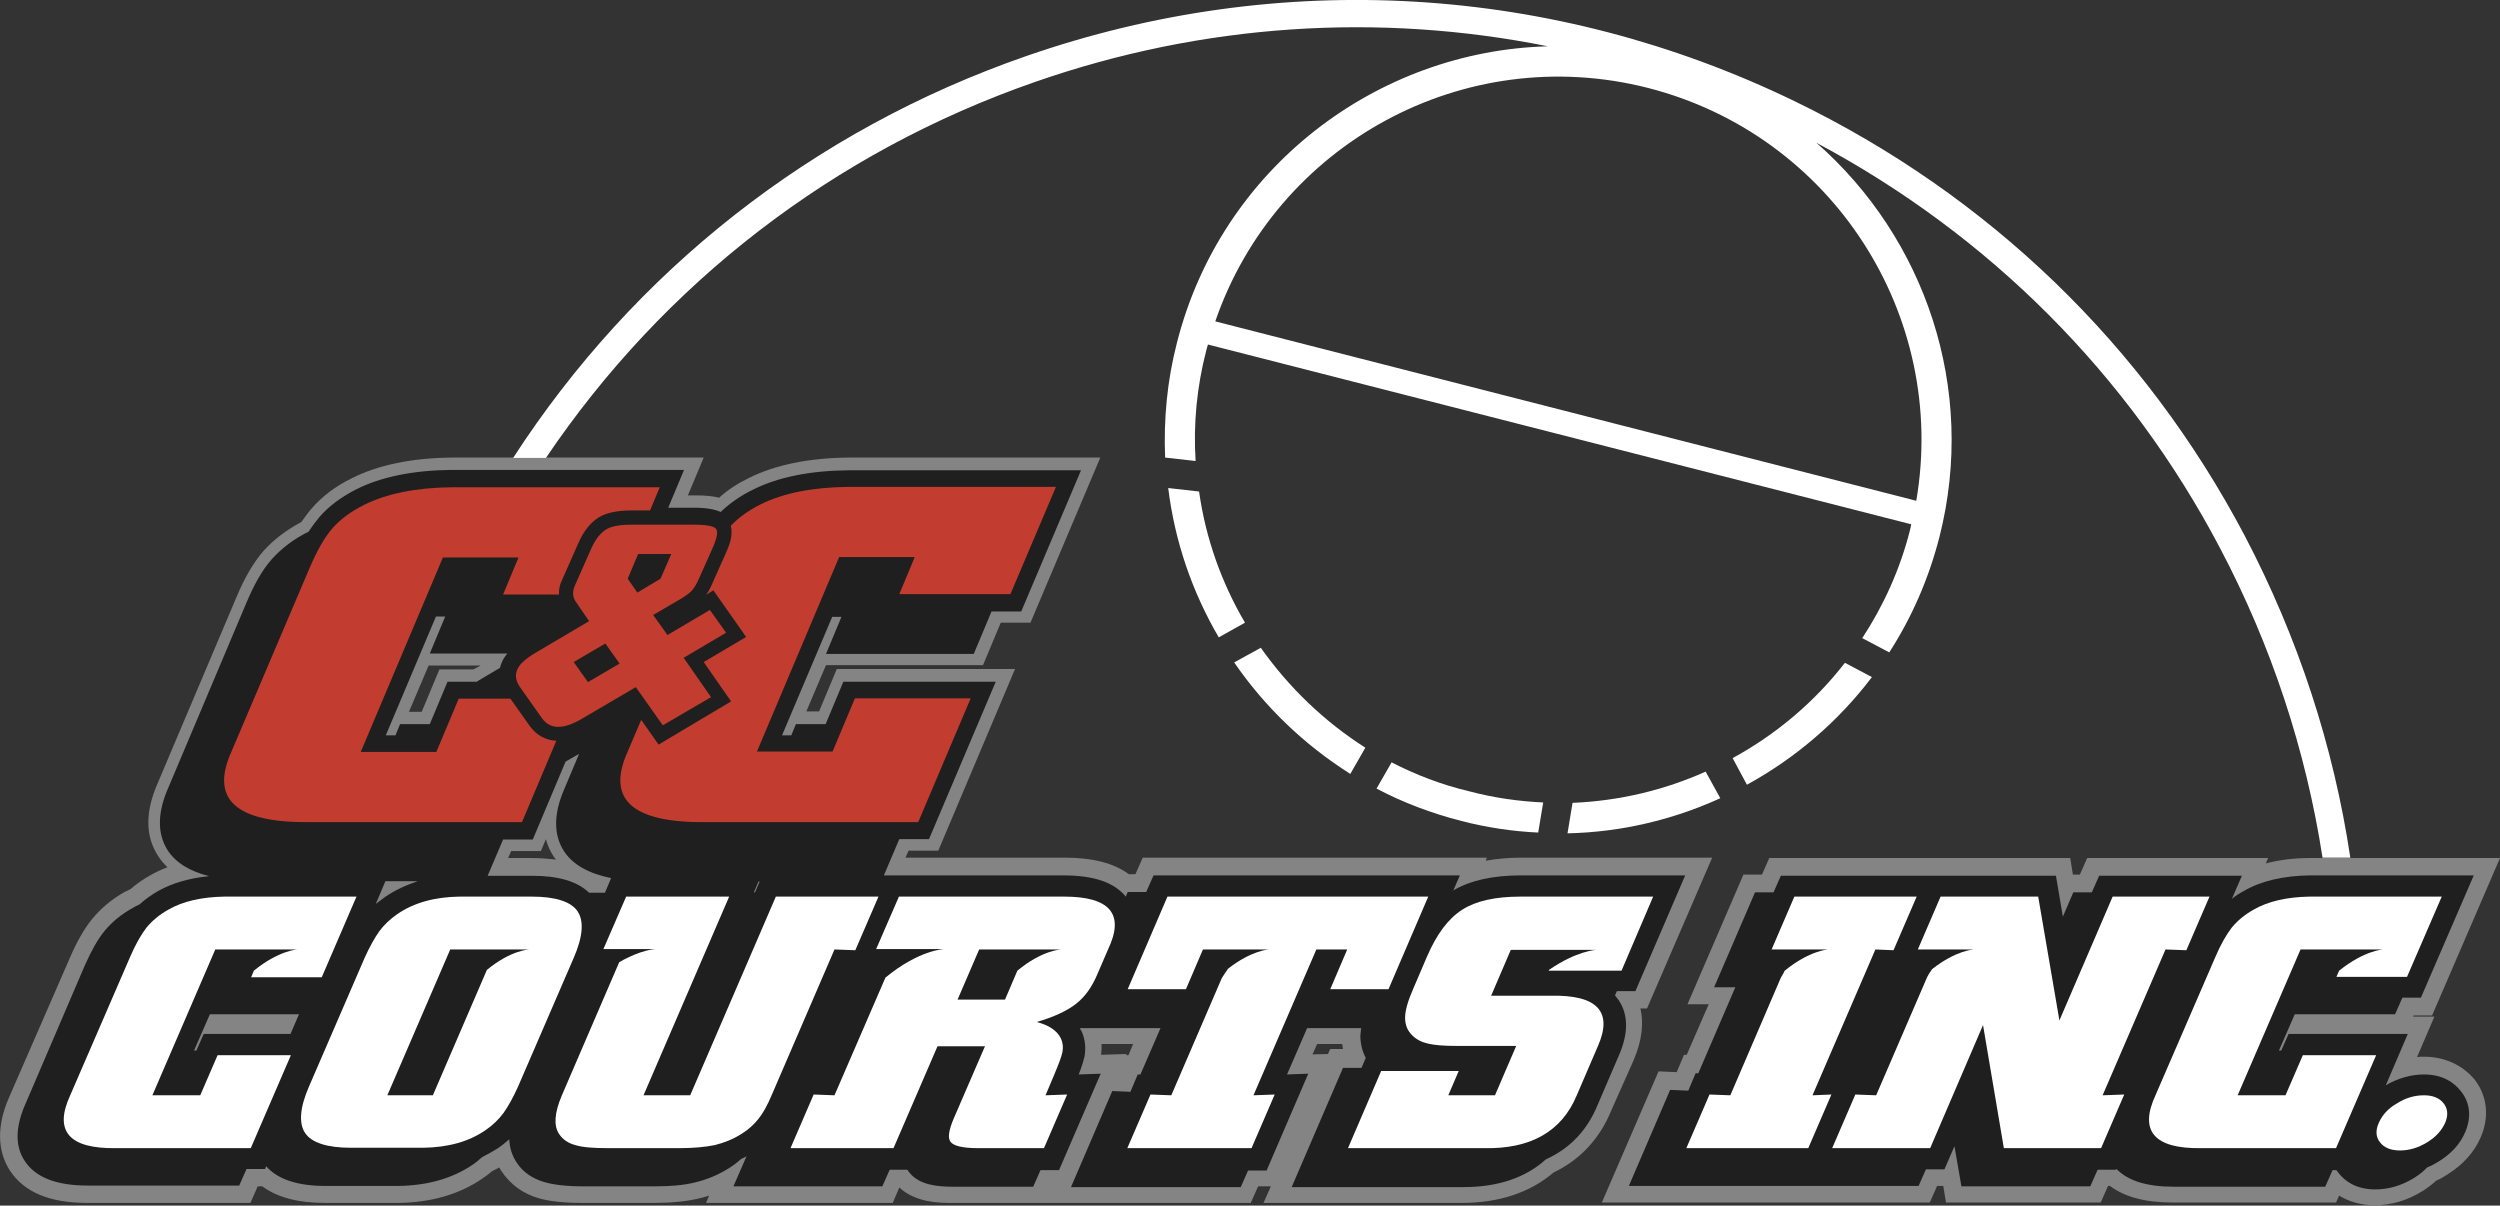
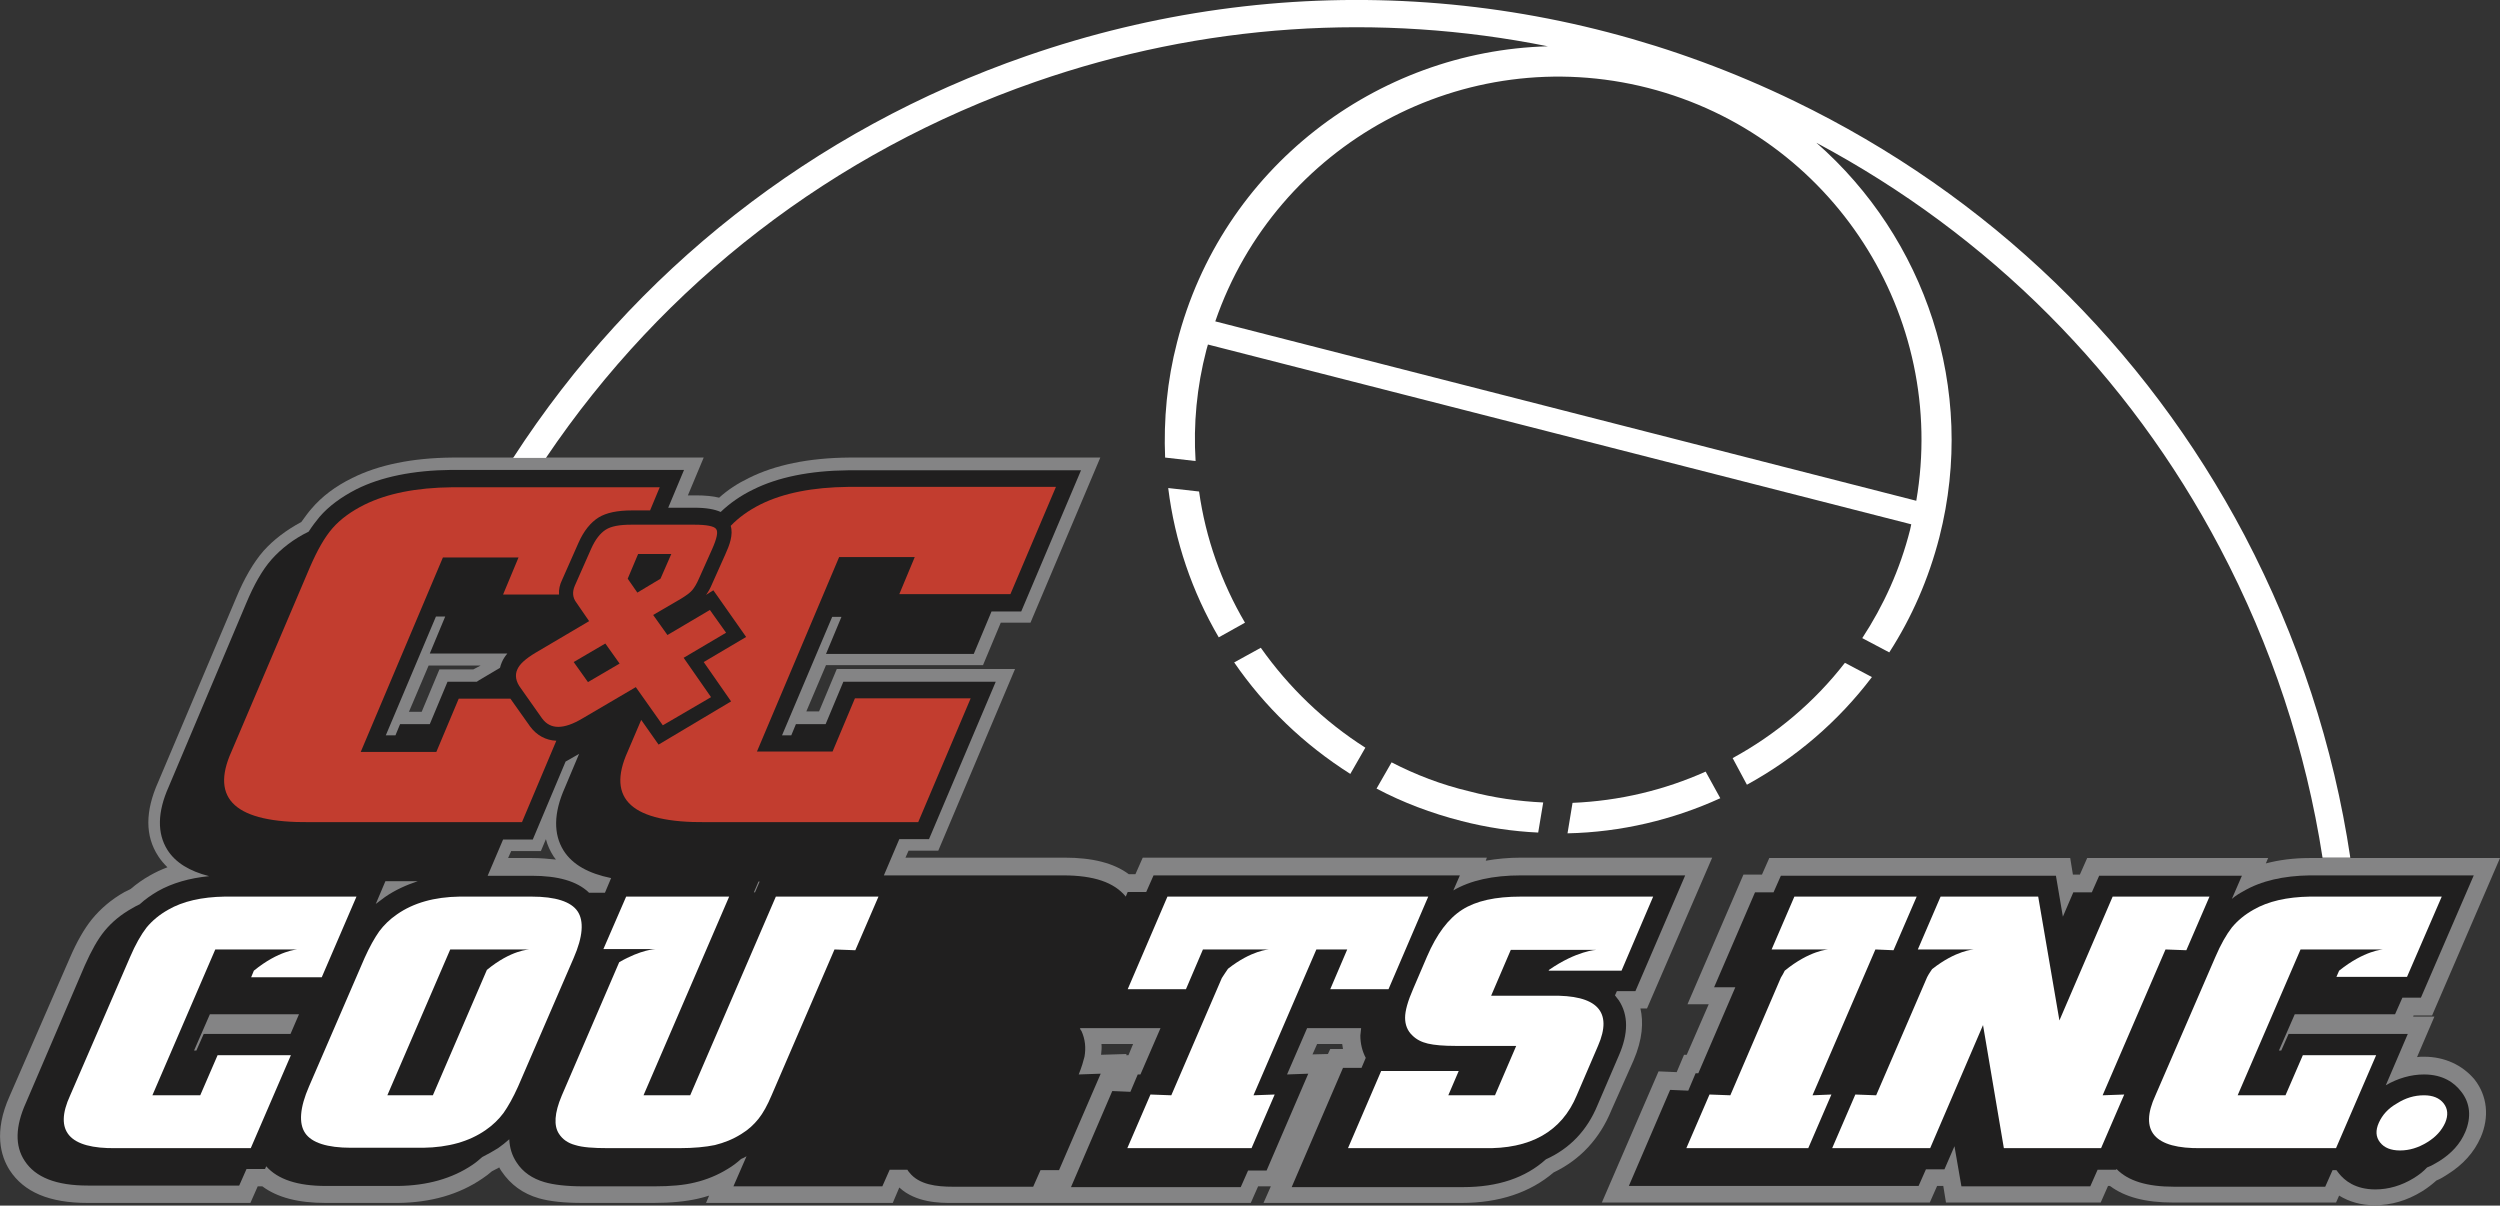
<svg xmlns="http://www.w3.org/2000/svg" version="1.1" id="Layer_1" x="0px" y="0px" viewBox="0 0 648 312.5" style="enable-background:new 0 0 648 312.5;" xml:space="preserve">
  <rect x="0" y="0" width="648" height="312.5" fill="#333333" stroke="none" />
  <style type="text/css">
	.st0{fill:#848485;}
	.st1{fill:#201F1F;}
	.st2{fill:#FFFFFF;}
	.st3{fill:#C23D2F;}
</style>
  <g>
    <g>
      <path class="st0" d="M423.4,274.9c2.4-5.6,2.6-10,1.8-13.5h1.7l16.9-39.1h-49.5c-3.3,0-6.4,0.3-9.2,0.8l0.3-0.8h-89.2l-1.9,4.3    h-1.7c-3.9-2.9-9.4-4.3-16.7-4.3h-41.2l0.8-1.8h7.7l19.9-47.1h-46.2l-4.6,11h-3.3l5.1-12h40.7l4.6-11h7.7l18.1-42.8l-65.2,0    c-10.4,0.1-19.1,1.9-25.9,5.3c-2.9,1.4-5.5,3.1-7.7,5.1c-1.6-0.4-3.6-0.6-6.1-0.6h-2l4.1-9.8l-65.2,0c-10.4,0.1-19.1,1.9-25.9,5.3    c-4.3,2.1-7.9,4.8-10.6,8c-0.9,1-1.7,2.2-2.6,3.4c-3.9,2.1-7.2,4.6-9.8,7.5c-2.6,3-5,7.1-7.1,12.2l-20.2,47.7    c-3.4,7.6-3.4,14,0,19.2c0.7,1.1,1.5,2,2.4,2.9c-1.6,0.6-3.1,1.3-4.5,2.1c-1.8,1-3.5,2.2-5,3.5c-0.6,0.3-1.1,0.6-1.6,0.8    c-3.4,1.9-6.2,4.3-8.5,7.1c-2,2.5-3.9,5.8-5.7,10L2.5,284.1c-4.2,9.3-2.3,15.6,0,19.2c3.7,5.7,10.3,8.5,20.2,8.5    c0.3,0,0.6,0,0.8,0h41.4l1.9-4.3h1.2c3.9,2.9,9.3,4.3,16.4,4.3l18.8,0c8.5-0.1,15.8-2.2,21.8-6.3c0.9-0.6,1.7-1.2,2.5-1.9    c0.6-0.3,1.3-0.7,1.9-1c0.2,0.4,0.4,0.7,0.6,1c2.3,3.4,5.5,5.8,9.7,7c2.8,0.8,6.5,1.2,11.3,1.2h18.5c4.5,0,8.3-0.4,11.4-1.1    c1-0.2,1.9-0.5,2.9-0.8l-0.8,1.9h48.4l1.7-4c4.3,4,10.7,4,13.6,4h77.5l1.9-4.3h3.3l-1.9,4.3l50.1,0c0.4,0,0.8,0,1.2,0    c9.8,0,17.8-2.7,23.9-7.9c6.9-3.3,12-8.8,15-16.2L423.4,274.9z M122.7,173.5h-8.8l-4.6,11H106l5.1-12h13.5L122.7,173.5z     M137.8,222.4l-6.1,0l0.8-1.8h7.7l1.3-3.1c0.4,1.6,1.1,3.1,2,4.5c0.2,0.3,0.4,0.5,0.6,0.8C142.2,222.6,140.1,222.4,137.8,222.4z     M292.5,273.5l-0.6,0l0.1-0.3l-6.6,0.2c0.1-0.9,0.2-1.9,0.1-2.8h8.2L292.5,273.5z M344.8,271.9l-0.6,1.3l-4,0.1l1.2-2.7h6.5    c0.1,0.4,0.1,0.9,0.2,1.3H344.8z" />
      <path class="st0" d="M628.3,273.9c-0.6,0-1.2,0-1.8,0.1l4.5-10.5h-5.5l0.1-0.3h4.8l17.6-40.8l-49.4,0c-4.1,0-7.9,0.5-11.3,1.4    l0.6-1.4H541l-1.9,4.3h-1.8l-0.7-4.3h-78l-1.9,4.3h-4.8l-14.5,33.6h5.5l-5.7,13.1l-0.7,0l-1.9,4.5l-4.7-0.2l-14.7,34h85l1.9-4.3    h1.6l0.7,4.3h40.1l1.9-4.3h0.5c3.9,2.9,9.2,4.3,16.4,4.3c0.3,0,0.6,0,0.8,0h41.4l0.8-1.8c2.6,1.6,5.7,2.5,9.2,2.5    c4.3,0,8.4-1.2,12.3-3.6c1.3-0.8,2.6-1.8,3.7-2.8c1-0.4,2-1,2.9-1.6c4-2.5,6.9-5.7,8.6-9.6c2.3-5.3,1.7-10.8-1.6-15    C638.3,276.1,633.7,273.9,628.3,273.9z" />
    </g>
    <g>
      <path class="st1" d="M628.3,278.5c-3.4,0-6.8,1-9.9,2.8l5.7-13.3h-30.9l-1.9,4.3h-0.6l4.1-9.4h26l1.9-4.3h4.8l13.7-31.7l-42.5,0    c-6.8,0.1-12.6,1.4-17.2,4.1c-1.1,0.6-2.1,1.2-3,2l2.6-6h-37l-1.9,4.3h-4.8l-2.7,6.3l-1.8-10.6h-71.3l-1.9,4.3h-4.8l-10.6,24.6    h5.5l-9.6,22.3l-0.7,0l-1.9,4.5l-4.7-0.2l-10.7,24.9h75.1l1.9-4.3h4.8l2.6-6l1.8,10.4h33.4l1.9-4.3h4.8l0.1-0.2    c3,3.1,7.9,4.6,14.9,4.6c0.3,0,0.5,0,0.7,0h38.5l1.9-4.3h1c0.2,0.3,0.4,0.5,0.6,0.8c1.5,1.9,4.3,4.2,9.5,4.2c3.4,0,6.8-1,9.9-2.9    c1.3-0.8,2.5-1.7,3.5-2.8c1.1-0.4,2.1-1,3.1-1.6c3.2-2,5.5-4.5,6.8-7.6c1.6-3.8,1.3-7.5-1.1-10.5    C636.2,280.7,633.3,278.5,628.3,278.5z M478.1,278.1L478.1,278.1l9.4-21.9l0,0L478.1,278.1z" />
      <path class="st1" d="M418.6,258l0.5-1.1h4.8l12.9-30h-42.6c-7.2,0-13.1,1.3-17.5,3.9l1.7-3.9h-79.4l-1.9,4.3h-4.8l-0.5,1.2    c-3-3.7-8.3-5.5-16.2-5.5h-46.5l4-9.4h7.7l17.3-40.8h-39.5l-4.6,11h-7.7l-1.2,2.9h-2.4l13-30.7h2.4l-4,9.6h38.3l4.6-11h7.7    l15.5-36.6h-60.4c-9.9,0.1-18.2,1.8-24.6,5c-3.3,1.6-6.1,3.6-8.4,5.8c-1.6-0.7-3.7-1.1-6.9-1.1h-6.7l4.1-9.8H117    c-9.9,0.1-18.2,1.8-24.6,5c-3.9,2-7.2,4.4-9.6,7.2c-0.9,1.1-1.9,2.4-2.8,3.8c-3.9,1.9-7.1,4.4-9.6,7.2c-2.4,2.7-4.6,6.6-6.6,11.4    L43.7,204c-2.9,6.5-3,12-0.3,16.3c2.1,3.3,5.7,5.5,10.8,6.8c-5.1,0.5-9.6,1.8-13.3,3.9c-1.7,1-3.3,2.1-4.7,3.4    c-0.7,0.3-1.4,0.7-1.9,1c-2.9,1.6-5.3,3.6-7.2,5.9c-1.8,2.2-3.4,5.1-5.1,8.9L6.7,285.9c-2.7,6-2.9,11.1-0.3,15    c2.8,4.3,8.2,6.4,16.4,6.4c0.3,0,0.5,0,0.7,0h38.5l1.9-4.3h4.8l0.3-0.7c3,3.4,8.1,5.1,15.5,5.1l18.7,0c7.5-0.1,14-1.9,19.3-5.5    c0.9-0.6,1.7-1.3,2.5-2c1.4-0.7,2.8-1.5,4.1-2.3c1-0.7,2-1.5,2.9-2.3c0.1,2.2,0.7,4.2,1.9,6c1.6,2.5,4.1,4.2,7.2,5.1    c2.4,0.7,5.7,1.1,10.1,1.1h18.5c4.1,0,7.6-0.3,10.4-1c3-0.7,5.9-1.9,8.5-3.5c1.2-0.7,2.4-1.6,3.5-2.6c0.5-0.2,0.9-0.4,1.4-0.7    l-3.4,7.8h38.6l1.9-4.3h4.6c0.1,0.2,0.3,0.5,0.5,0.7c2.5,3.2,7.1,3.7,11.3,3.7h20.8l1.9-4.3h4.8l10.8-25l-5.7,0.2    c0.8-2,1.2-3.4,1.5-4.6c0.4-2.3,0.2-4.5-0.8-6.7l-0.1-0.1c-0.1-0.2-0.2-0.3-0.3-0.5c0.1,0,0.1-0.1,0.2-0.1h20.7l-5.2,12l-0.7,0    l-1.9,4.5l-4.7-0.2l-10.7,24.9h44l1.9-4.3h4.8l10.8-25.1l-5.5,0.2l5.2-12h14c-0.1,0.7-0.1,1.3-0.2,1.9c0,2.1,0.5,4.1,1.4,5.8    l-1.1,2.6h-4.8l-13.3,30.9l43.3,0c0.4,0,0.8,0,1.2,0c8.9,0,16.1-2.4,21.4-7.2c6.2-2.8,10.7-7.5,13.4-14.1l5.5-12.8    c2.5-5.7,2.5-10.5,0-14.3C419,258.5,418.8,258.3,418.6,258z M113,159.8h2.4l-4,9.6h20.1c-0.6,0.7-1.1,1.5-1.4,2.2    c-0.2,0.5-0.4,1-0.5,1.5l-5.4,3.2c-0.2,0.1-0.4,0.3-0.6,0.4H116l-4.6,11h-7.7l-1.2,2.9H100L113,159.8z M75.3,268H52.8l-1.9,4.3    h-0.6l4.1-9.4h23.1L75.3,268z M99.8,232.5c-0.8,0.6-1.6,1.2-2.4,1.8l2.5-5.9h8.4C105.3,229.4,102.4,230.7,99.8,232.5z     M152.6,231.3c-3.1-2.9-7.9-4.3-14.8-4.3l-11.4,0l4-9.4h7.7l8.5-20.2l3.5-2l-3.7,8.8c-2.9,6.5-3,12-0.3,16.3    c2.3,3.6,6.4,5.9,12.3,7.1l-1.6,3.8H152.6z M195.4,231.3l1.2-2.8h0.3l-1.2,2.8H195.4z" />
    </g>
    <polygon class="st1" points="227.1,246 227,246.3 227.1,246.2  " />
    <path class="st2" d="M628.3,283.9c2.3,0,4,0.7,5.1,2.1c1.1,1.4,1.2,3.1,0.4,5c-0.9,2-2.4,3.7-4.7,5.1c-2.3,1.4-4.6,2.1-7,2.1   c-2.4,0-4.1-0.7-5.2-2.1c-1.1-1.4-1.2-3.1-0.3-5.1c0.9-2,2.4-3.7,4.7-5C623.5,284.6,625.8,283.9,628.3,283.9z" />
    <path class="st2" d="M201.1,232.4l-22.2,51.5h-12.1l22.2-51.5h-26.7l-5.9,13.6h13.5c0,0-3.7,0.1-9.4,3.4l-14.9,34.6   c-1.9,4.5-2.1,7.8-0.7,9.9c0.9,1.4,2.3,2.4,4.2,2.9c1.9,0.6,4.7,0.8,8.5,0.8h18.5c3.7,0,6.8-0.3,9.2-0.8c2.4-0.6,4.7-1.5,6.9-2.9   c1.8-1.1,3.2-2.4,4.4-3.9c1.2-1.5,2.3-3.5,3.4-6.1l16.3-37.8l5.4,0.2l6-13.9H201.1z" />
    <path class="st2" d="M428.5,232.4h-34.3c-6.6,0-11.6,1.1-15.2,3.4c-3.6,2.3-6.6,6.3-9.1,12.1l-3.6,8.4c-1.4,3.2-2.1,5.7-2.1,7.5   c0,1.8,0.6,3.4,1.9,4.6c1,1,2.3,1.7,4,2.1c1.7,0.4,4.1,0.6,7.2,0.6H393l-5.5,12.8h-12.1l2.7-6.3H358l-8.6,20h35.1   c12.2,0.3,20.3-4.3,24.2-13.7l5.5-12.8c3.9-8.9-0.2-13.3-12.3-13h-15.4l5.1-11.9h12.1l0,0h10.1c0,0-5.1,0.2-12.3,5.2l-0.1,0.2h18.9   L428.5,232.4z" />
    <path class="st2" d="M149.7,236.2c-1.7-2.5-5.7-3.8-11.9-3.8h-18.7c-6.5,0.1-11.9,1.6-16.2,4.6c-1.9,1.3-3.4,2.8-4.6,4.4   c-1.2,1.7-2.5,4-3.8,6.9l-14.4,33.3c-2.4,5.5-2.7,9.6-1,12.1c1.7,2.5,5.7,3.8,11.9,3.8h18.7c6.5-0.1,11.9-1.6,16.2-4.6   c1.9-1.3,3.4-2.8,4.6-4.4c1.2-1.7,2.5-4,3.8-6.9l14.4-33.3C151.1,242.8,151.4,238.7,149.7,236.2z M126.2,251.4l-14,32.5h-11.8   l16.3-37.8h11.8l0,0h8.8C137.2,246.1,132.5,246.2,126.2,251.4z" />
    <path class="st2" d="M92.4,232.4H58.2c-5.9,0.1-10.8,1.2-14.6,3.4c-2.3,1.3-4.1,2.8-5.6,4.6c-1.4,1.8-2.9,4.4-4.3,7.7l-15.5,35.8   c-4.3,9.3-0.3,13.9,11.9,13.7H65l10.4-24.1h-19l-4.5,10.4H39.5l16.3-37.8h12.4l0,0h8.9c0,0-4.8,0.2-11.3,5.5l-0.7,1.7h18.3   L92.4,232.4z" />
-     <path class="st2" d="M275.8,232.4H233l-5.9,13.6h17.6c0,0-6.5,0.2-15.2,7.4l0,0l-13.2,30.5l-5.4-0.2l-6,13.9h26.7l11.4-26.4h12.3   l-8,18.5c-1.4,3.2-1.7,5.3-0.9,6.3c0.8,1,3.1,1.6,7,1.6h17.2l6-13.9l-5.6,0.2l2.2-5.2c1.2-2.9,2-4.9,2.2-6.1   c0.2-1.2,0.1-2.3-0.4-3.4c-1-2.1-3.2-3.5-6.3-4.3c4.5-1.3,7.9-2.9,10.2-4.7c2.3-1.8,4.1-4.3,5.5-7.6l2.8-6.5   C291.6,236.9,287.7,232.4,275.8,232.4z M263.7,251.6l-3.2,7.5h-12.3l5.6-13h12.3l0,0h9C275.1,246.1,270.2,246.2,263.7,251.6z" />
    <path class="st2" d="M302.6,232.4l-10.3,24h15.1l4.4-10.3h8.1l0,0h3.3h5.7c0,0-4.5,0.2-10.6,5c-0.5,0.7-1,1.5-1.6,2.4l-13.1,30.4   l-5.4-0.2l-6,13.9h32.2l6-13.9l-5.5,0.2l16.3-37.8h8l-4.4,10.3h15.1l10.3-24H302.6z" />
    <path class="st2" d="M465.1,232.4l-5.9,13.7h1.4h3.6l0.6,0l0,0h9.1c0,0-4.8,0.2-11.3,5.5c-0.3,0.6-0.6,1.2-1,1.8l-13.1,30.5   l-5.4-0.2l-6,13.9h31.6l6-13.9l-4.9,0.2l16.3-37.8l4.7,0.2l6-13.9H465.1z" />
    <path class="st2" d="M547.6,232.4l-13.8,32.1l-5.5-32.1H503l-5.9,13.7h1.3h3.6l0.6,0l0,0h9c0,0-4.6,0.2-10.8,5.1   c-0.4,0.6-0.9,1.3-1.3,2.1l-13.2,30.6l-5.4-0.2l-6,13.9h25.4l13.7-31.9l5.4,31.9h25.2l6-13.9l-5.6,0.2l16.3-37.8l5.4,0.2l6-13.9   H547.6z" />
    <path class="st2" d="M632.9,232.4h-34.2c-5.9,0.1-10.8,1.2-14.6,3.4c-2.3,1.3-4.1,2.8-5.6,4.6c-1.4,1.8-2.9,4.4-4.3,7.7l-15.5,35.8   c-4.3,9.3-0.3,13.9,11.9,13.7h34.9l10.4-24.1h-19l-4.5,10.4h-12.4l16.3-37.8h12.4l0,0h9c0,0-4.8,0.2-11.4,5.5l0,0l-0.7,1.6h18.3   L632.9,232.4z" />
    <g>
      <path class="st2" d="M310.8,127.4l-8-0.9c1.7,13.8,6.2,26.9,13.1,38.7l6.8-3.8C316.6,151,312.5,139.5,310.8,127.4z" />
      <path class="st2" d="M326.8,167.9l-6.9,3.8c7.9,11.5,18.1,21.3,30.1,28.9l3.9-6.8C343.2,187,334,178.1,326.8,167.9z" />
      <path class="st2" d="M360.7,197.6l-3.9,6.8c6.8,3.6,14.2,6.4,22,8.4c6.6,1.7,13.3,2.7,19.9,3l1.3-7.8c-6.4-0.3-12.8-1.2-19.2-2.9    C373.6,203.4,366.9,200.8,360.7,197.6z" />
      <path class="st2" d="M407.6,208.1l-1.3,7.9c13.9-0.3,27.3-3.5,39.6-9.1l-3.8-6.9C431.4,204.8,419.7,207.6,407.6,208.1z" />
      <path class="st2" d="M581.8,138.8c-26-49.3-66.3-88.2-116.7-112.6c-62.6-30.3-133.3-34.5-199-11.7    c-55.4,19.2-101.7,55.7-133.1,104.2h8.5C172,73.5,216,39.4,268.4,21.2c43.4-15.1,89-18,132.8-9.2c-44.4,1.2-84.6,31.6-96.1,76.7    c-2.6,10-3.5,20.1-3.1,29.9l7.9,0.9c-0.6-9.5,0.3-19.2,2.8-28.8c0.1-0.5,0.3-0.9,0.4-1.4l182.3,46.6c-0.1,0.5-0.2,0.9-0.3,1.4    c-2.6,10.3-6.9,19.7-12.4,28.1l7,3.7c5.8-9,10.2-19,13-29.9c9.8-38.5-3.8-77.6-31.9-102.2c44.8,23.9,80.9,60,104.6,105    c13.4,25.4,22.3,52.5,26.6,80.3l7.2,0C604.9,193.5,595.7,165.3,581.8,138.8z M496.7,129.8L315,83.3    c15.8-45.9,64.4-72.7,112.2-60.5C475.1,35.1,504.9,81.9,496.7,129.8z" />
      <path class="st2" d="M449.1,196.5l3.7,6.9c12.6-6.9,23.7-16.4,32.4-27.9l-7-3.7C470.3,182,460.3,190.4,449.1,196.5z" />
    </g>
    <g>
      <path class="st3" d="M171.8,188l12.5-7.3l-7.1-10.2l11-6.5l-4.2-5.9l-11,6.5l-3.7-5.2l7.2-4.2c1.3-0.8,2.3-1.5,2.9-2.2    c0.6-0.7,1.2-1.7,1.8-3.1l3.4-7.6c1.2-2.7,1.6-4.5,1-5.2c-0.5-0.7-2.4-1.1-5.6-1.1h-16.4c-3,0-5.2,0.4-6.6,1.3    c-1.4,0.9-2.7,2.5-3.8,5l-4.2,9.5c-0.7,1.6-0.6,3.1,0.4,4.4l3.3,4.8l-13.9,8.2c-2.5,1.5-4.1,2.9-4.7,4.3c-0.7,1.5-0.4,3.2,0.9,4.9    l5.5,7.8c1.1,1.5,2.5,2.2,4.2,2.2c1.7,0,3.8-0.7,6.3-2.2l13.8-8.1L171.8,188z M152.4,176.8l-3.7-5.2l8.2-4.8l3.7,5.2L152.4,176.8z     M165.4,143.6h8.6l-2.8,6.4l-6,3.6l-2.5-3.6L165.4,143.6z" />
      <path class="st3" d="M137.4,188.3l-5.1-7.2h-13.4l-5.8,13.8H93.5l21.3-50.4h19.6l-4,9.6h14.5c-0.1-1.3,0.2-2.6,0.8-3.8l4.2-9.5    c1.4-3.2,3.2-5.4,5.3-6.7c2-1.2,4.8-1.8,8.6-1.8h4.7l2.5-6h-53.8c-9.3,0.1-16.8,1.6-22.7,4.5c-3.4,1.7-6.2,3.7-8.3,6.1    c-2.1,2.4-4,5.8-5.9,10.2L60,194.8c-5.6,12.4,1.1,18.5,20.3,18.3h55l8.9-21.1C141.5,191.9,139.1,190.6,137.4,188.3z" />
      <path class="st3" d="M261.9,154l11.8-27.8h-53.8c-9.3,0.1-16.8,1.6-22.7,4.5c-3.2,1.6-5.8,3.5-7.8,5.6c0.7,2.3-0.3,5-1.4,7.4    l-3.4,7.6c-0.5,1.2-1,2.1-1.6,2.9l1.9-1.2l8.5,12.1l-11,6.5l7.1,10.2L170.7,193l-4.5-6.4l-3.5,8.2c-5.6,12.4,1.1,18.5,20.3,18.3    h55l13.6-32.1h-30l-5.8,13.8h-19.6l21.3-50.4h19.6l-4,9.6H261.9z" />
    </g>
  </g>
</svg>